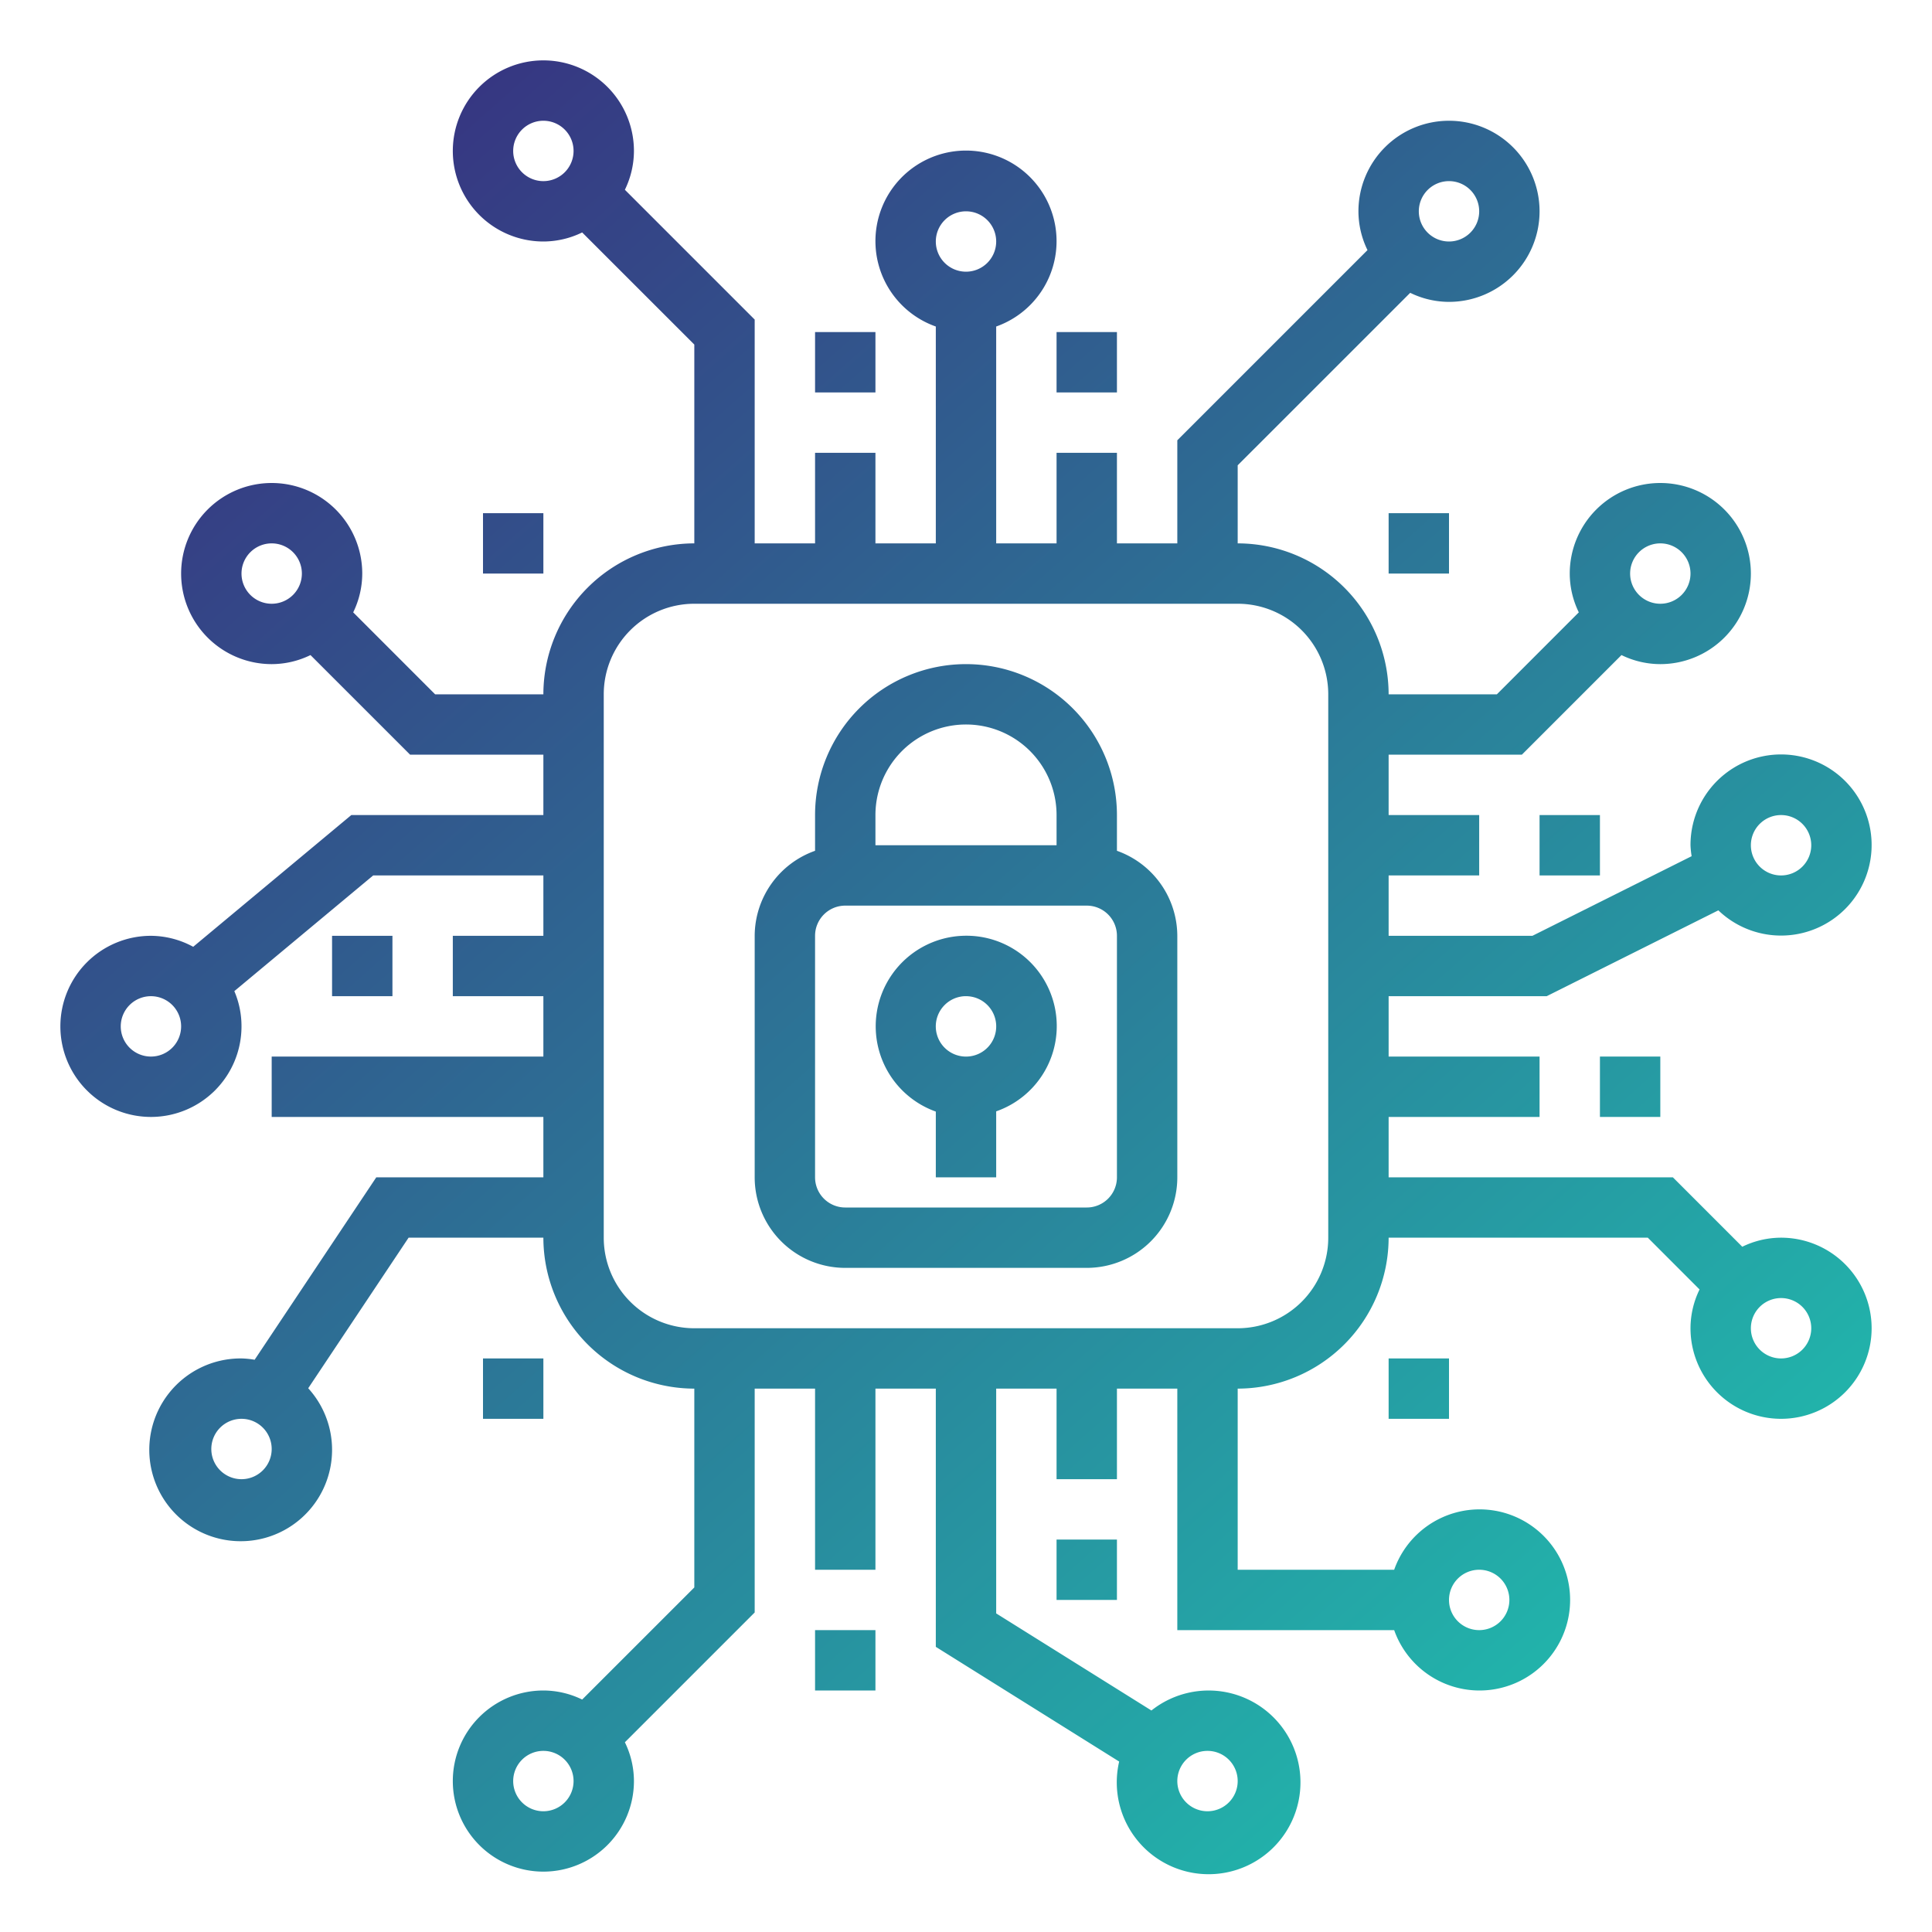
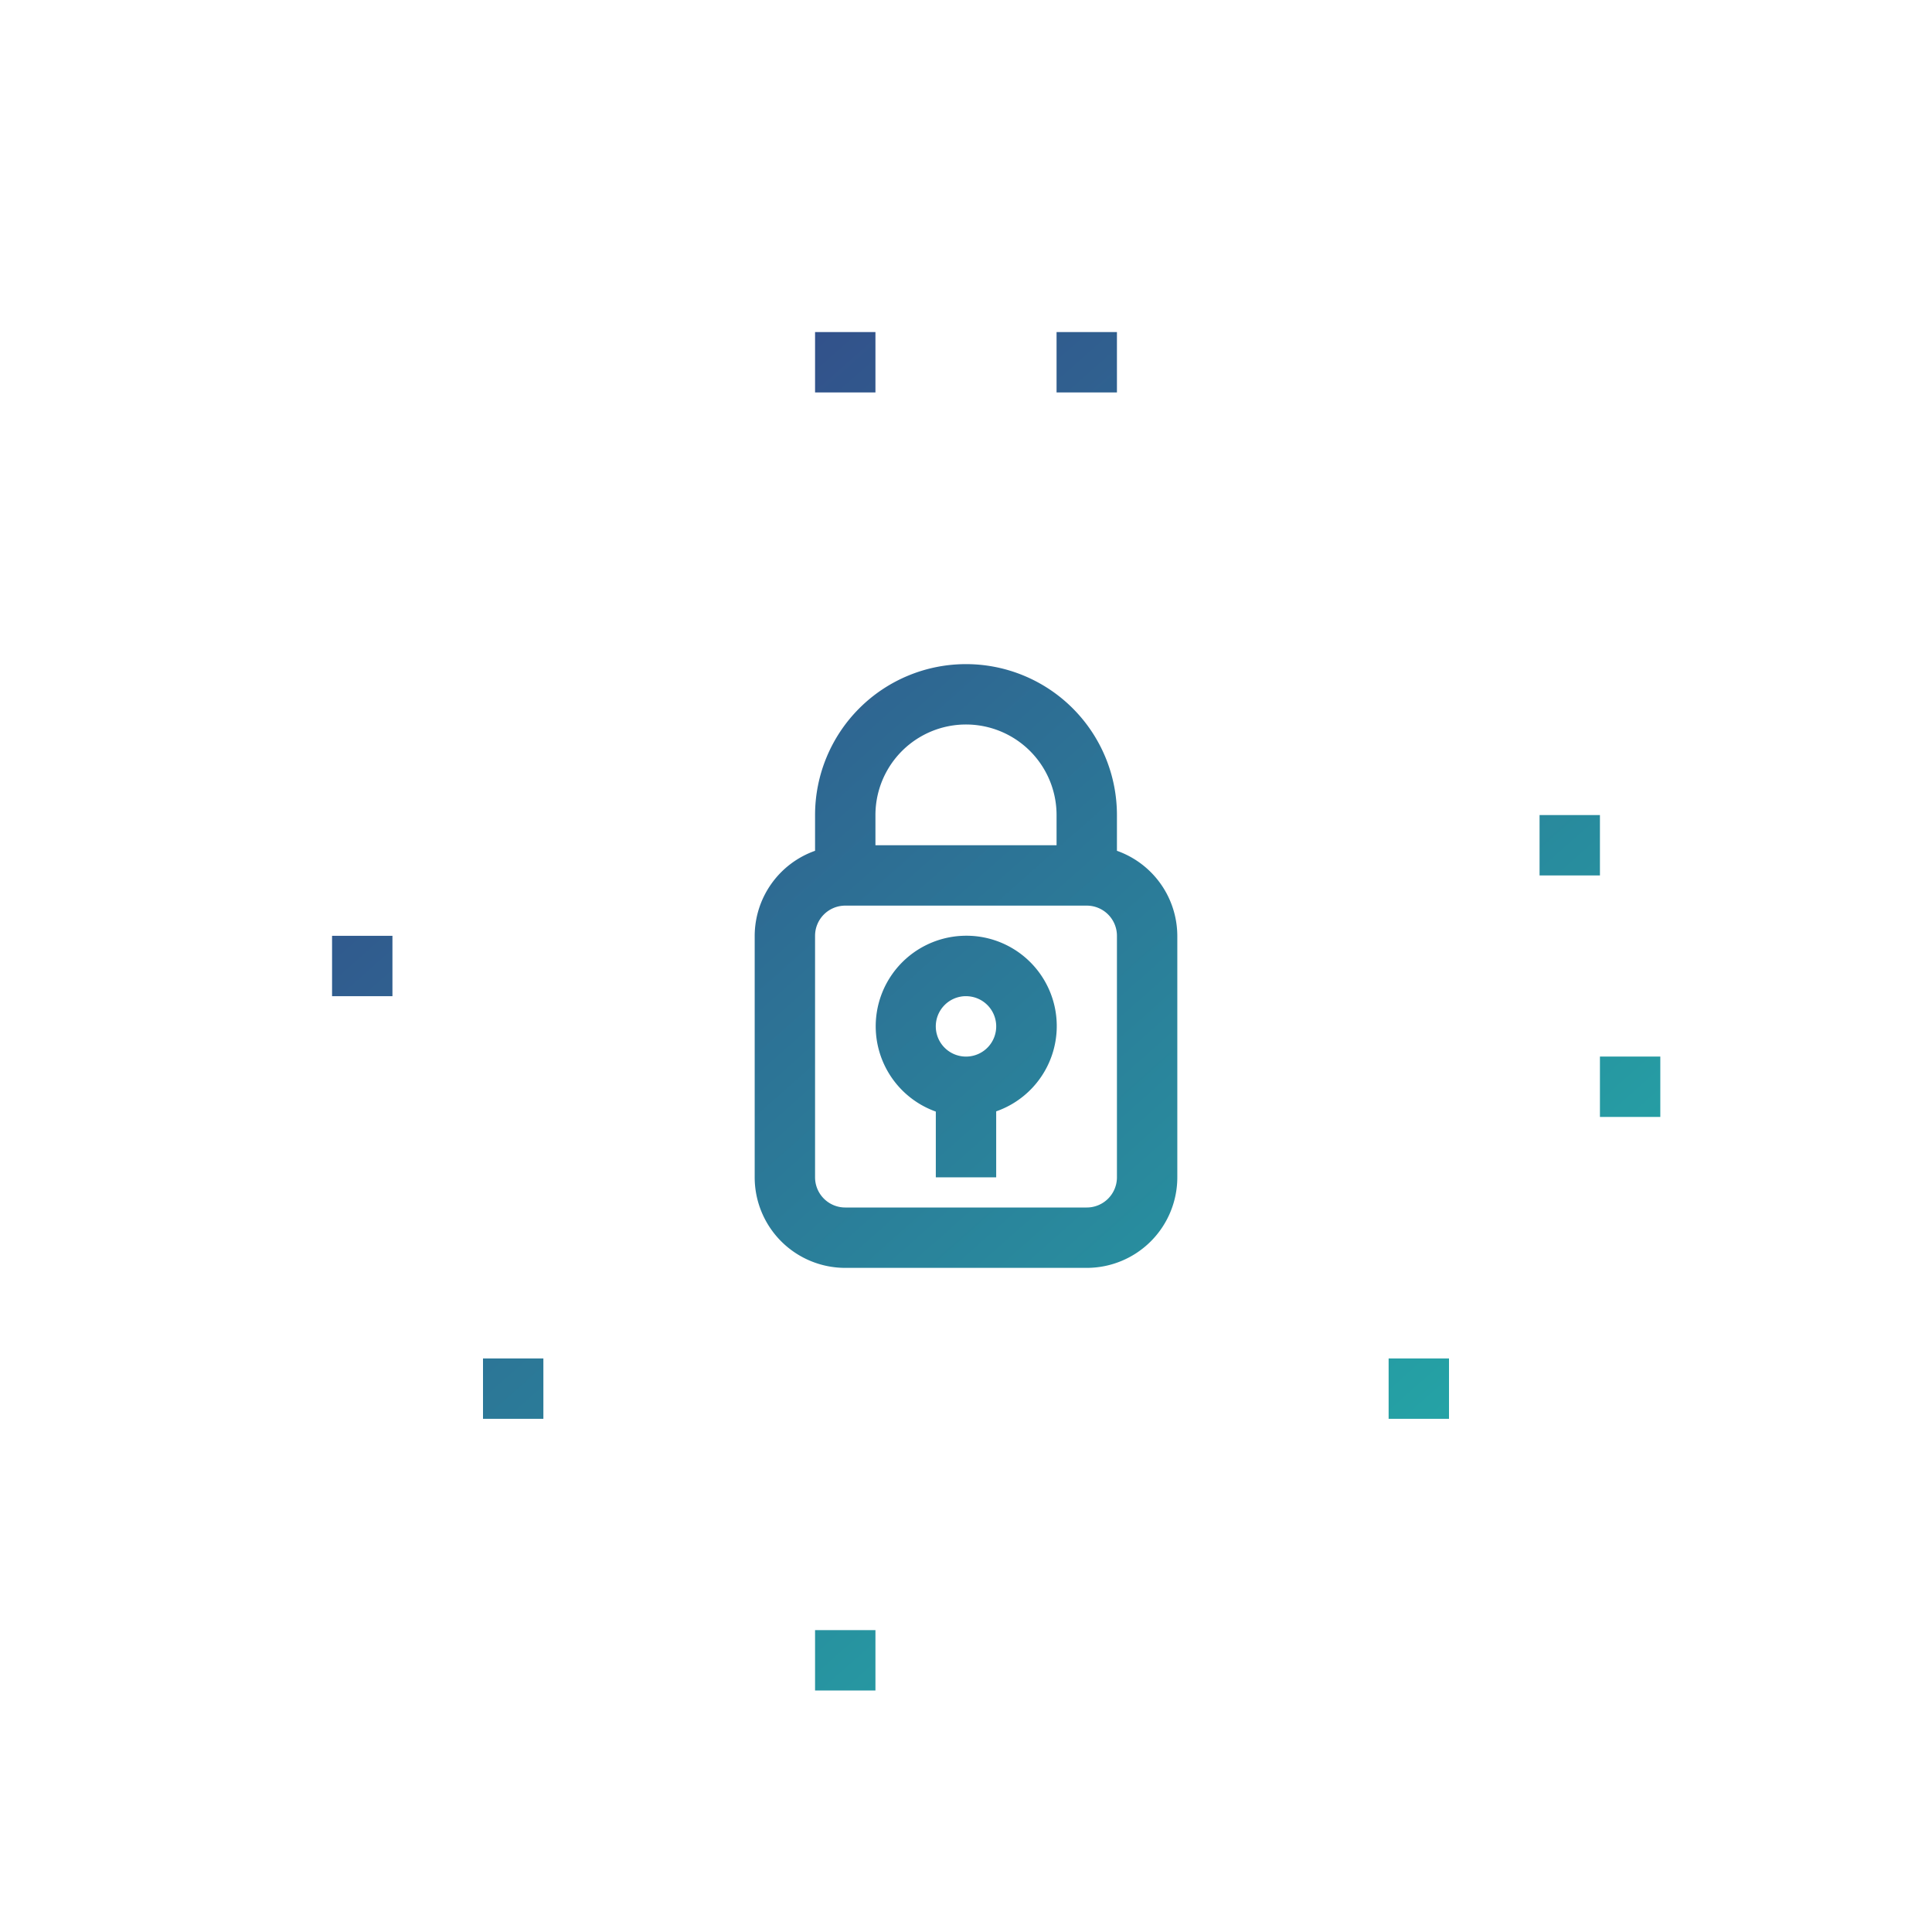
<svg xmlns="http://www.w3.org/2000/svg" xmlns:xlink="http://www.w3.org/1999/xlink" id="Layer_1" data-name="Layer 1" width="512" height="512" viewBox="0 0 512 512">
  <defs>
    <style>.cls-1{fill:url(#linear-gradient);}.cls-2{fill:url(#linear-gradient-2);}.cls-3{fill:url(#linear-gradient-3);}.cls-4{fill:url(#linear-gradient-4);}.cls-5{fill:url(#linear-gradient-5);}.cls-6{fill:url(#linear-gradient-6);}.cls-7{fill:url(#linear-gradient-7);}.cls-8{fill:url(#linear-gradient-8);}.cls-9{fill:url(#linear-gradient-9);}.cls-10{fill:url(#linear-gradient-10);}.cls-11{fill:url(#linear-gradient-11);}.cls-12{fill:url(#linear-gradient-12);}.cls-13{fill:url(#linear-gradient-13);}.cls-14{fill:url(#linear-gradient-14);}</style>
    <linearGradient id="linear-gradient" x1="137.21" y1="-1.91" x2="488.21" y2="394.09" gradientUnits="userSpaceOnUse">
      <stop offset="0" stop-color="#373481" />
      <stop offset="1" stop-color="#21b7ac" />
    </linearGradient>
    <linearGradient id="linear-gradient-2" x1="158.39" y1="-20.69" x2="509.39" y2="375.31" xlink:href="#linear-gradient" />
    <linearGradient id="linear-gradient-3" x1="14.21" y1="107.11" x2="365.21" y2="503.11" xlink:href="#linear-gradient" />
    <linearGradient id="linear-gradient-4" x1="-33.54" y1="149.44" x2="317.46" y2="545.44" xlink:href="#linear-gradient" />
    <linearGradient id="linear-gradient-5" x1="-13.89" y1="132.02" x2="337.11" y2="528.02" xlink:href="#linear-gradient" />
    <linearGradient id="linear-gradient-6" x1="173.05" y1="-33.68" x2="524.05" y2="362.32" xlink:href="#linear-gradient" />
    <linearGradient id="linear-gradient-7" x1="181.2" y1="-40.9" x2="532.2" y2="355.1" xlink:href="#linear-gradient" />
    <linearGradient id="linear-gradient-8" x1="198.51" y1="-56.25" x2="549.51" y2="339.75" xlink:href="#linear-gradient" />
    <linearGradient id="linear-gradient-9" x1="64.1" y1="62.89" x2="415.1" y2="458.89" xlink:href="#linear-gradient" />
    <linearGradient id="linear-gradient-10" x1="87.32" y1="42.31" x2="438.32" y2="438.31" xlink:href="#linear-gradient" />
    <linearGradient id="linear-gradient-11" x1="-47.09" y1="161.44" x2="303.91" y2="557.44" xlink:href="#linear-gradient" />
    <linearGradient id="linear-gradient-12" x1="64.6" y1="62.44" x2="415.6" y2="458.44" xlink:href="#linear-gradient" />
    <linearGradient id="linear-gradient-13" x1="68.77" y1="58.75" x2="419.77" y2="454.75" xlink:href="#linear-gradient" />
    <linearGradient id="linear-gradient-14" x1="75.46" y1="52.82" x2="426.46" y2="448.82" xlink:href="#linear-gradient" />
  </defs>
  <g id="Processor_security" data-name="Processor security">
    <path class="cls-1" d="M216,88h16v16H216Z" />
    <path class="cls-2" d="M424,280h16v16H424Z" />
-     <path class="cls-3" d="M280,408h16v16H280Z" />
    <path class="cls-4" d="M216,432h16v16H216Z" />
    <path class="cls-5" d="M88,248h16v16H88Z" />
    <path class="cls-6" d="M280,88h16v16H280Z" />
    <path class="cls-7" d="M408,216h16v16H408Z" />
-     <path class="cls-8" d="M368,136h16v16H368Z" />
-     <path class="cls-9" d="M128,136h16v16H128Z" />
    <path class="cls-10" d="M368,360h16v16H368Z" />
    <path class="cls-11" d="M128,360h16v16H128Z" />
    <path class="cls-12" d="M255.06,248A24,24,0,0,0,248,294.58V312h16V294.52A23.94,23.94,0,0,0,255.06,248ZM264,271.69a8,8,0,0,1-7.68,8.31h0a8,8,0,0,1-.64-16H256a8,8,0,0,1,8,7.68Z" />
    <path class="cls-13" d="M296,225.47V216a40,40,0,0,0-80,0v9.47A24,24,0,0,0,200,248v64a24,24,0,0,0,24,24h64a24,24,0,0,0,24-24V248A24,24,0,0,0,296,225.47ZM232,216a24,24,0,0,1,48,0v8H232Zm64,96a8,8,0,0,1-8,8H224a8,8,0,0,1-8-8V248a8,8,0,0,1,8-8h64a8,8,0,0,1,8,8Z" />
-     <path class="cls-14" d="M472,328a23.5,23.5,0,0,0-10.28,2.4L443.32,312H368V296h40V280H368V264h41.89l45.49-22.75A24,24,0,1,0,448,224a23.56,23.56,0,0,0,.3,2.9L406.11,248H368V232h24V216H368V200h35.31l26.4-26.4A23.54,23.54,0,0,0,440,176a24,24,0,1,0-24-24,23.5,23.5,0,0,0,2.4,10.28L396.69,184H368a40.05,40.05,0,0,0-40-40V123.31L373.72,77.6A23.5,23.5,0,0,0,384,80a24,24,0,1,0-24-24,23.5,23.5,0,0,0,2.4,10.28L312,116.68V144H296V120H280v24H264V86.53a24,24,0,1,0-16,0V144H232V120H216v24H200V84.69l-34.4-34.4A23.54,23.54,0,0,0,168,40a24,24,0,1,0-24,24,23.5,23.5,0,0,0,10.28-2.4L184,91.31V144a40.05,40.05,0,0,0-40,40H115.31L93.6,162.28A23.5,23.5,0,0,0,96,152a24,24,0,1,0-24,24,23.5,23.5,0,0,0,10.28-2.4l26.4,26.4H144v16H93.1L51.2,250.91A23.68,23.68,0,0,0,40,248a24,24,0,1,0,24,24h0a23.6,23.6,0,0,0-1.9-9.34L98.9,232H144v16H120v16h24v16H72v16h72v16H99.72L67.48,360.35A23.86,23.86,0,0,0,64,360a24.22,24.22,0,1,0,17.68,7.9l26.6-39.9H144a40.05,40.05,0,0,0,40,40v52.69L154.28,450.4A23.5,23.5,0,0,0,144,448a24,24,0,1,0,24,24,23.5,23.5,0,0,0-2.4-10.28l34.4-34.4V368h16v48h16V368h16v68.43l48.59,30.4a24.34,24.34,0,1,0,8.55-13.53L264,427.57V368h16v24h16V368h16v64h57.47a24,24,0,1,0,0-16H328V368a40.05,40.05,0,0,0,40-40h68.69l13.71,13.72A23.5,23.5,0,0,0,448,352a24,24,0,1,0,24-24Zm0-112a8,8,0,1,1-8,8A8,8,0,0,1,472,216Zm-32-72a8,8,0,1,1-8,8A8,8,0,0,1,440,144ZM384,48a8,8,0,1,1-8,8A8,8,0,0,1,384,48ZM256,56a8,8,0,1,1-8,8A8,8,0,0,1,256,56ZM136,40a8,8,0,1,1,8,8A8,8,0,0,1,136,40ZM64,152a8,8,0,1,1,8,8A8,8,0,0,1,64,152ZM40,280a8,8,0,1,1,8-8A8,8,0,0,1,40,280ZM64,392a8,8,0,1,1,8-8A8,8,0,0,1,64,392Zm80,88a8,8,0,1,1,8-8A8,8,0,0,1,144,480Zm176-16a8,8,0,1,1-8,8A8,8,0,0,1,320,464Zm72-48a8,8,0,1,1-8,8A8,8,0,0,1,392,416Zm-40-88a24,24,0,0,1-24,24H184a24,24,0,0,1-24-24V184a24,24,0,0,1,24-24H328a24,24,0,0,1,24,24Zm120,32a8,8,0,1,1,8-8A8,8,0,0,1,472,360Z" />
  </g>
</svg>